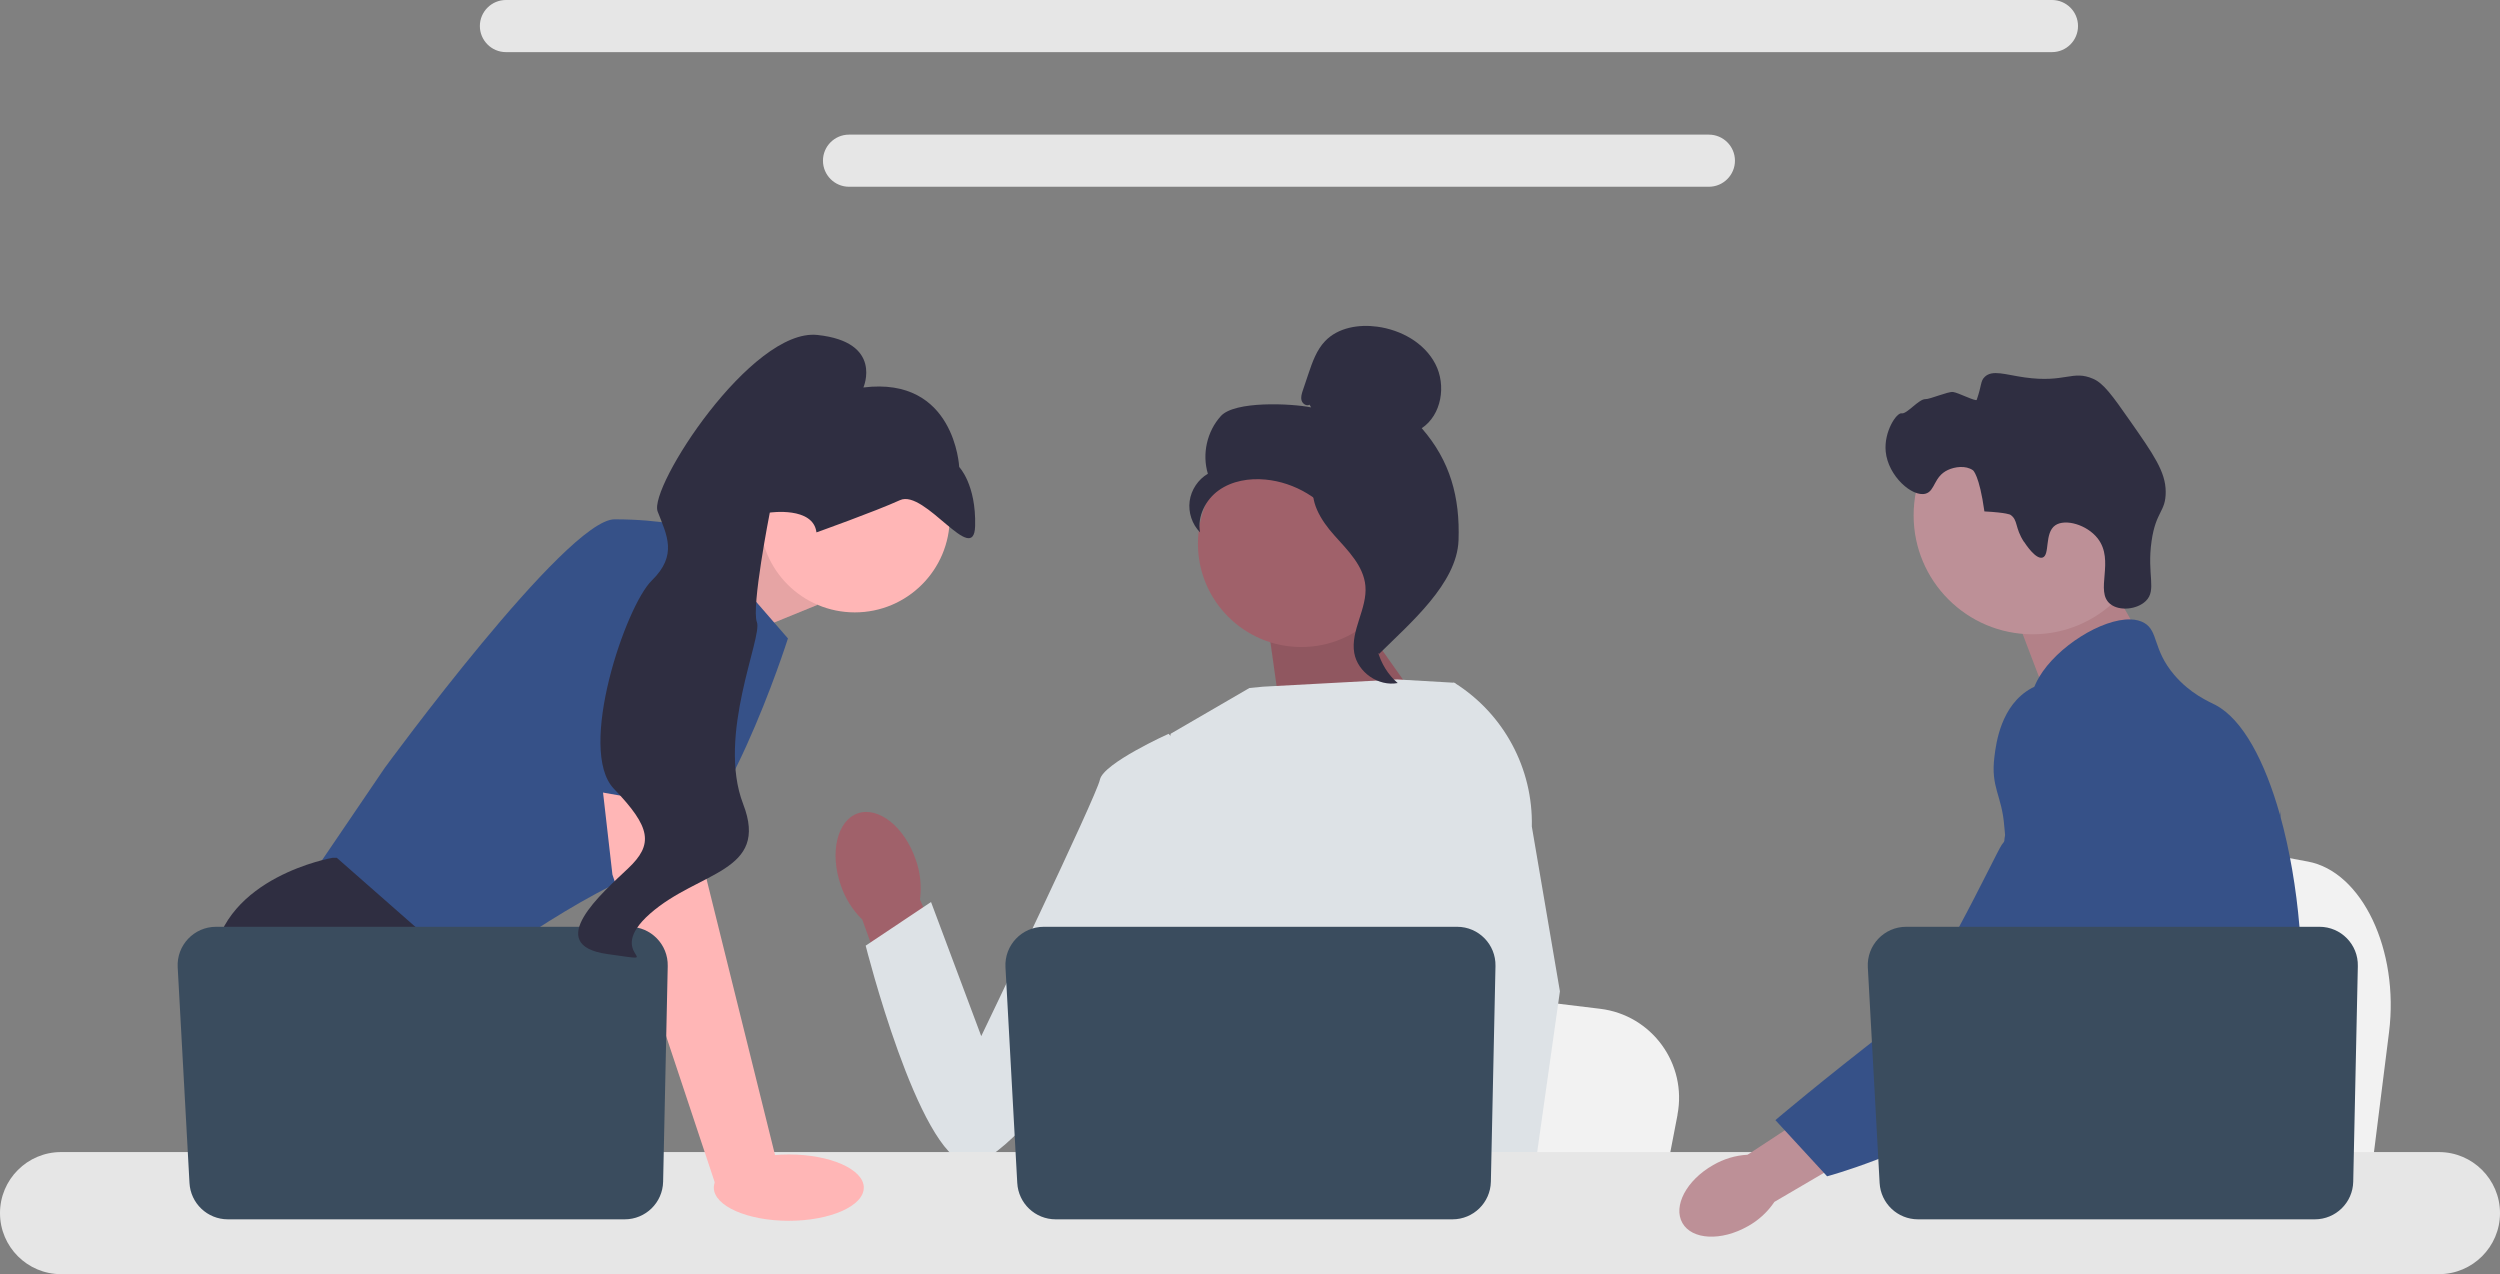
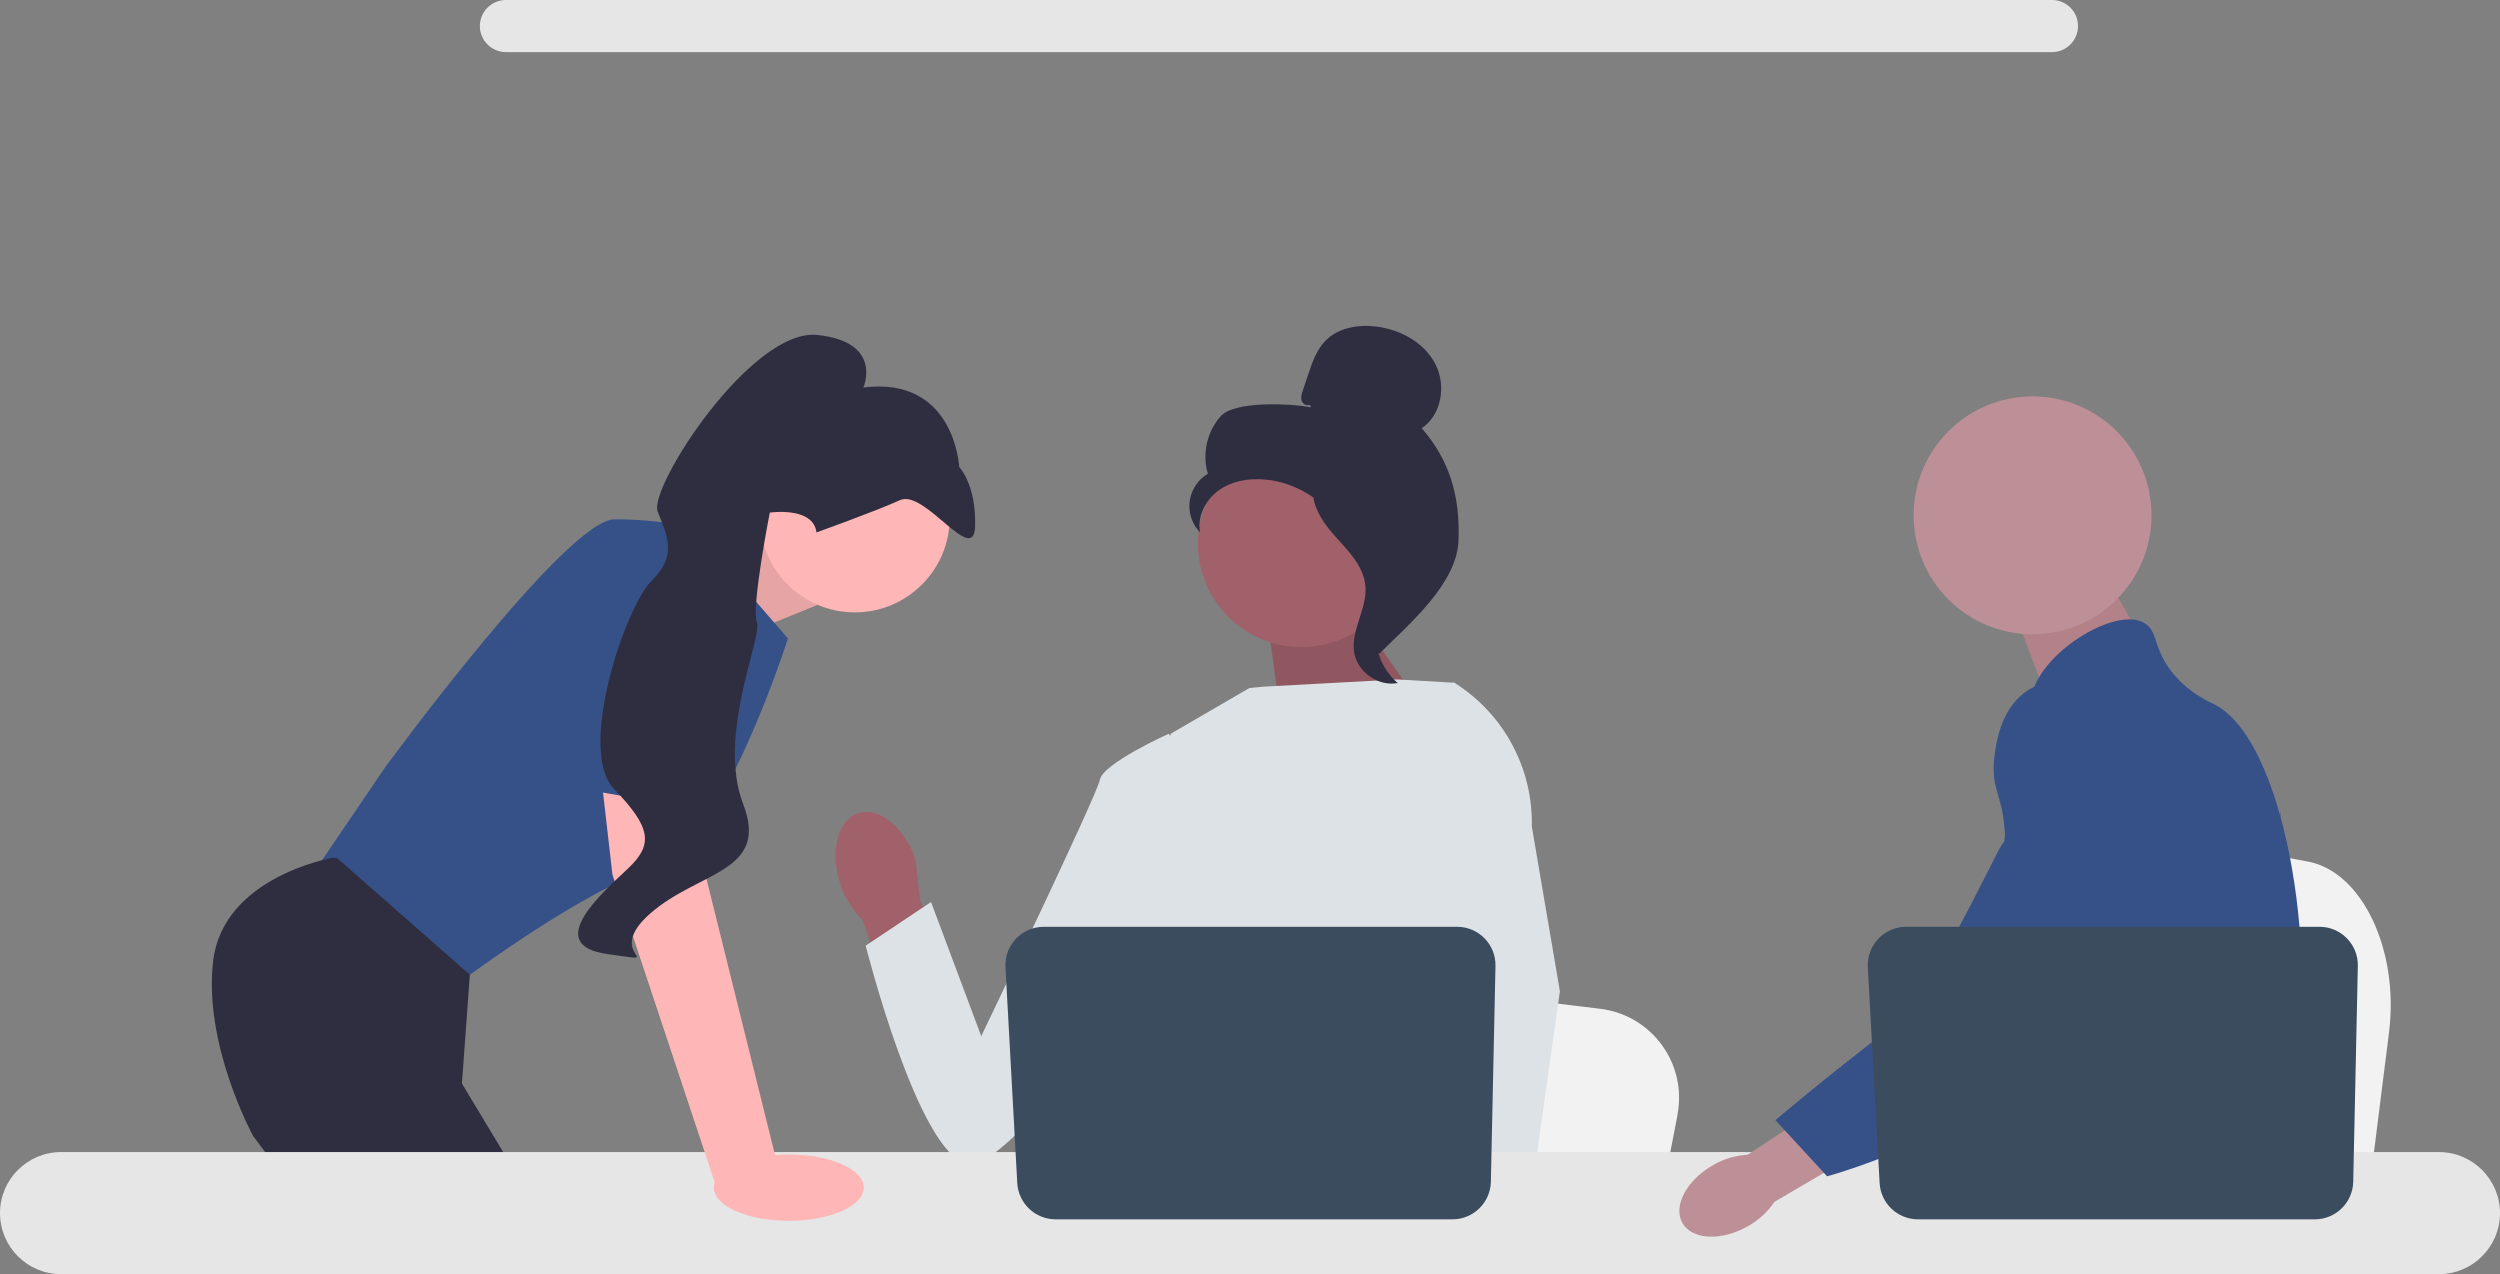
<svg xmlns="http://www.w3.org/2000/svg" id="Layer_1" viewBox="0 0 866.81 441.78">
  <rect x="0" y="0" width="866.81" height="441.78" fill="#808080" stroke="none" />
  <defs>
    <style>.cls-1{fill:#ffb6b6;}.cls-2{fill:#2f2e41;}.cls-3{fill:#b38188;}.cls-4{fill:#dde2e6;}.cls-5{fill:#365188;}.cls-6{fill:#bd9097;}.cls-7{fill:#e6e6e6;}.cls-8{fill:#3a4c5e;}.cls-9{fill:#a0616a;}.cls-10{isolation:isolate;opacity:.1;}.cls-11{fill:#f2f2f2;}</style>
  </defs>
  <path class="cls-11" d="M828.33,357.95l-2.72,21.62-6.74,53.7h-135.38c1.06-12.04,2.5-29.36,4.05-48.07,.15-1.87,.31-3.75,.46-5.64,3.87-47.01,8.11-100.22,8.11-100.22l17.8,3.32,34.53,6.42,14.07,2.62,37.68,7.02c18.79,3.49,31.71,30.69,28.14,59.23h0Z" />
  <polygon class="cls-3" points="725.93 192.36 742.58 221.49 710.58 244.17 696.93 208.36 725.93 192.36" />
  <circle class="cls-6" cx="704.74" cy="178.68" r="41.24" />
-   <path class="cls-2" d="M701.77,187.9c-3.27-4.98-1.99-7.59-4.73-9.42,0,0-1.1-.74-9-1.16h0c-1.77-12.72-3.97-14.27-3.97-14.27-2.54-1.78-6.32-1.2-8.67-.11-4.97,2.3-4.39,7.27-7.73,8.22-4.62,1.31-13.02-6.09-13.85-14.57-.68-6.92,3.78-13.63,5.55-13.28,1.75,.35,5.95-5,8.21-4.92,1.55,.06,7.87-2.69,9.57-2.48,1.86,.23,7.98,3.43,8.23,2.7,1.77-5.07,1.25-6.48,2.76-7.93,2.67-2.57,7.03-.78,13.87,.18,14.07,1.98,16.53-2.66,23.74,.48,3.64,1.59,6.69,5.87,12.64,14.38,8.32,11.89,12.48,17.84,12.51,24.78,.03,7.07-3.4,6.63-4.9,17.1-1.68,11.66,1.88,16.99-2,20.78-3,2.93-9.11,3.62-12.32,1.05-5.49-4.4,1.7-15.01-4.38-22.77-3.73-4.76-11.24-6.88-14.68-4.53-3.89,2.66-1.75,10.47-4.48,11.21-2.34,.63-5.77-4.59-6.34-5.46h0Z" />
  <path class="cls-5" d="M797.85,350.34c-1.15,19.67-5.72,25.88-7.32,49.11-.35,5.1-.56,11.02-.56,18.08,0,1.8,0,3.54,0,5.24,0,3.62-.07,7.04-.49,10.51-.32,2.77-.87,5.56-1.78,8.5h-88.83s0-.04-.02-.06c-.52-2.26-.85-4.42-1.1-6.49-.08-.66-.15-1.31-.21-1.95-.08-.75-.15-1.49-.22-2.22-.27-2.91-.54-5.66-1.18-8.29-.86-3.63-2.42-7.05-5.62-10.35-1.31-1.35-2.62-2.4-3.9-3.32-.25-.17-.49-.34-.74-.51-3.54-2.43-6.89-4.18-9.79-9.14-.05-.07-.09-.15-.13-.22-.5-.87-1.8-3.15-2.74-6.19-.99-3.16-1.59-7.13-.51-11.19,2.57-9.62,12.09-10.58,19.87-20.3,.84-1.05,1.67-2.21,2.46-3.5,3.52-5.72,4.47-10.76,5.59-16.75,.18-.97,.34-1.93,.47-2.86,.1-.7,.19-1.39,.26-2.07,.62-5.71,.32-10.63-.41-15.03-2.38-14.41-9.4-23.33-4.44-36.26,1.56-4.06,3.77-7.11,6-9.72,4.72-5.53,9.57-9.12,8.73-16.26-.85-7.2-6.31-8.19-6.92-14.48-.31-3.18,.73-6.53,2.68-9.82h0c6.24-10.6,21.82-20.35,31.72-20.04,1.83,.05,3.45,.46,4.8,1.25,4.89,2.88,2.85,9.17,10.34,17.99,5.57,6.55,11.87,9.17,14.26,10.41,9.47,4.94,17.17,19.51,22.4,38.14,.04,.14,.08,.28,.12,.43,3.23,11.67,5.51,24.92,6.64,38.36,.48,5.69,.76,11.41,.82,17.07,.05,4.52-.05,8.44-.26,11.93Z" />
  <g>
-     <polygon class="cls-1" points="731.33 417.73 729.52 422.77 728.38 425.93 725.74 433.28 722.68 441.78 703.01 441.78 706.31 433.28 707.84 429.32 710.38 422.77 714.64 411.77 731.33 417.73" />
    <path class="cls-5" d="M790.84,280.83c-.05,.65-.12,1.37-.19,2.15-.78,7.94-2.62,22.15-5.31,38.36-1.42,8.55-3.08,17.66-4.95,26.71-4.02,19.53-9.02,38.76-14.67,51.4-1.01,2.28-2.05,4.34-3.11,6.16-.81,1.39-1.66,2.76-2.55,4.11-2.88,4.43-6.11,8.63-9.46,12.55-.13,.17-.28,.33-.43,.5-.54,.64-1.1,1.27-1.66,1.9-2.74,3.09-5.54,5.97-8.25,8.61-3.3,3.22-6.48,6.07-9.33,8.5h-31.94l-.13-.06-4.6-2.04s1.31-1.54,3.5-4.45c.45-.59,.93-1.24,1.45-1.95,.64-.87,1.33-1.83,2.07-2.87,1.54-2.18,3.29-4.74,5.17-7.64,3.64-5.61,7.79-12.51,11.98-20.5,.48-.93,.97-1.87,1.46-2.82,0-.03,.03-.06,.04-.09,.83-1.62,1.65-3.29,2.47-4.99,6.95-14.46,8.94-26.46,9.51-30.35,.8-5.5,1.91-13.19,1.61-21.65-.2-5.58-1.01-11.48-2.94-17.34h0c-.4-1.24-.85-2.47-1.36-3.69-.91-2.19-1.99-4.35-3.27-6.48-5.65-9.38-10.24-9.77-13.89-19.99-1.08-3.03-3.53-9.87-2.78-17.09h0c.09-.9,.24-1.8,.44-2.7h0c.05-.26,.12-.52,.19-.77,.57-2.21,1.51-4.4,2.94-6.48,2.79-4.04,6.6-6.44,10.01-7.87h.01c3.94-1.65,7.34-2,8-2.06,14.61-1.3,25.94,10.98,32.13,17.69,2.39,2.59,4.58,4.76,6.58,6.53,15.57,13.9,19.84,5.02,20.95,.43,.17-.71,.26-1.32,.31-1.72h0Z" />
    <path class="cls-5" d="M790.89,280.31s0,.22-.05,.5c.02-.15,.03-.3,.04-.44,0-.03,0-.05,0-.06Z" />
  </g>
  <g>
    <path class="cls-7" d="M711.47,0H175.42c-4.98,0-9.04,4.05-9.04,9.03s4.06,9.04,9.04,9.04H711.47c4.98,0,9.03-4.05,9.03-9.04s-4.05-9.03-9.03-9.03Z" />
-     <path class="cls-7" d="M592.51,46.68H294.37c-4.98,0-9.03,4.05-9.03,9.03s4.05,9.04,9.03,9.04h298.14c4.98,0,9.04-4.06,9.04-9.04s-4.06-9.03-9.04-9.03Z" />
  </g>
  <polygon class="cls-1" points="235.07 194.27 268.85 180.06 283.34 209.76 247.84 224.25 235.07 194.27" />
  <polygon class="cls-10" points="235.07 194.27 268.85 180.06 283.34 209.76 247.84 224.25 235.07 194.27" />
  <path class="cls-5" d="M239.87,182.96l33.33,38.4s-23.18,73.18-46.37,79.7-65.93,38.4-65.93,38.4l-53.61-34.78,26.08-38.4s63.03-86.22,79.7-86.22,26.81,2.9,26.81,2.9h0Z" />
  <path class="cls-2" d="M194.84,433.28H117.26l-4.91-6.56-20.03-26.77-4.61-6.16s-17.39-31.88-13.77-60.86,41.3-35.5,41.3-35.5h1.55l46.12,40.53-2.75,37.72,14.61,24.27,20.06,33.33Z" />
  <polygon class="cls-2" points="133.15 433.28 112.36 433.28 112.36 402.49 133.15 433.28" />
  <path class="cls-11" d="M581.64,386.53l-2.59,13.42-6.42,33.33h-128.96c1.01-7.47,2.38-18.22,3.85-29.83,.14-1.16,.3-2.33,.44-3.5,3.69-29.18,7.72-62.19,7.72-62.19l16.95,2.06,32.89,3.98,13.4,1.62,35.89,4.35c17.9,2.17,30.21,19.05,26.8,36.76h0Z" />
  <path class="cls-2" d="M764.14,433.28h-69.95c1.07-1.25,1.67-1.98,1.67-1.98l20.97-3.46,43.2-7.13s1.97,5.09,4.11,12.57h0Z" />
  <polygon class="cls-9" points="467.45 208.77 497.87 251.78 444.81 253.37 439.12 212.94 467.45 208.77" />
  <polygon class="cls-10" points="467.45 208.77 497.87 251.78 444.81 253.37 439.12 212.94 467.45 208.77" />
-   <path id="uuid-ae755ff6-bb09-410e-86b1-7d1b81a37005-155" class="cls-9" d="M317.45,297.9c-3.9-11.26-12.88-18.37-20.04-15.89-7.16,2.49-9.81,13.63-5.9,24.89,1.5,4.52,4.06,8.62,7.46,11.94l17.14,47.5,22.12-8.52-19.24-45.92c.61-4.72,.09-9.53-1.53-14.01h0Z" />
+   <path id="uuid-ae755ff6-bb09-410e-86b1-7d1b81a37005-155" class="cls-9" d="M317.45,297.9c-3.9-11.26-12.88-18.37-20.04-15.89-7.16,2.49-9.81,13.63-5.9,24.89,1.5,4.52,4.06,8.62,7.46,11.94l17.14,47.5,22.12-8.52-19.24-45.92h0Z" />
  <path class="cls-4" d="M523.35,275.98l-.04,43.84-4.08,16.19-8.39,33.31-6.11,30.63-4.55,22.82-1.62,8.15c-1.22,.82-2.44,1.6-3.66,2.35h-105.98c-6.02-3.62-9.39-6.43-9.39-6.43,0,0,1.67-1.57,3.57-4.08,3.22-4.25,7.11-11.2,4.72-17.85-.5-1.39-.63-3.09-.48-4.98,.97-12.48,14.06-33.57,14.06-33.57l-2.71-31.31-1.19-13.72,8.38-66.91,27.31-15.87,4.71-.46,46.54-2.51,19.23,1.11,.88,.24,18.79,39.04h0Z" />
  <g>
    <polygon class="cls-1" points="525.41 433.28 502.23 433.28 501.21 422.77 501.19 422.56 507.75 422.11 524.83 420.95 525.12 427.24 525.36 432.06 525.41 433.28" />
    <path class="cls-4" d="M531.12,286.58l9.74,57.14-7.95,56.23-1.24,8.75-2.19,15.45-.67,4.75,.02,.51,.17,3.85h-27.53l-1.01-10.51-.09-.94-2.07-21.52-.04-.36-4.4-45.63,8.62-32.98,.64-2.43h0s3.75-56.48,3.75-56.48l-2.91-25.66-.03-.24c.06,.04,.11,.07,.17,.11,.15,.09,.3,.19,.45,.29,16.92,10.74,27.01,29.58,26.57,49.64h0Z" />
  </g>
  <path class="cls-4" d="M415.75,265.38l-10.59-10.95s-22.66,10.22-23.79,15.89c-1.13,5.67-41.15,88.93-41.15,88.93l-17.41-46.5-22.66,15.13s18.18,72.19,35.19,75.58,74-85.45,74-85.45l6.41-52.63h0Z" />
  <path class="cls-7" d="M845.64,399.45H21.16c-11.67,0-21.16,9.5-21.16,21.17s9.49,21.16,21.16,21.16H845.64c11.67,0,21.17-9.49,21.17-21.16s-9.5-21.17-21.17-21.17Z" />
  <path class="cls-8" d="M518.52,334.94l-1.6,74.8c-.16,7.24-6.07,13.03-13.31,13.03h-137.6c-7.07,0-12.91-5.53-13.3-12.59l-4.09-74.8c-.42-7.63,5.66-14.04,13.3-14.04h143.29c7.47,0,13.47,6.14,13.31,13.6h0Z" />
  <circle class="cls-1" cx="296.38" cy="179.41" r="32.92" />
  <polygon class="cls-1" points="241.32 265.55 244.94 304.68 269.58 403.93 248.3 411.39 212.34 303.23 207.37 259.75 241.32 265.55" />
-   <path class="cls-8" d="M231.52,334.94l-1.6,74.8c-.16,7.24-6.07,13.03-13.31,13.03H79c-7.07,0-12.91-5.53-13.3-12.59l-4.09-74.8c-.42-7.63,5.66-14.04,13.3-14.04H218.21c7.47,0,13.47,6.14,13.31,13.6h0Z" />
  <ellipse class="cls-1" cx="273.5" cy="411.78" rx="26" ry="11.5" />
  <path class="cls-5" d="M190.24,271.53l14.85-79.16s41.3-5.8,42.75,7.97-1.04,81.04-1.04,81.04l-56.56-9.85h0Z" />
  <path class="cls-2" d="M283.1,184.59s20.37-7.27,28.96-11.18c8.59-3.91,25.66,23.37,26.04,8.96,.38-14.41-5.52-20.45-5.52-20.45,0,0-1.47-31.52-33.22-27.57,0,0,6.98-15.77-15.94-18.21-22.92-2.44-58.59,52.92-55.4,61.19,3.19,8.27,7.02,15.11-2.04,23.96s-26.03,58.77-13.12,72.2,13.76,19.26,4.91,27.62-29.75,26.53-7.15,29.69c22.61,3.15-2.07,.8,14.79-14.03s41.45-14.22,32.26-38c-9.18-23.79,6.77-57.87,4.77-63.04s4.47-38,4.47-38c0,0,15.06-2.21,16.18,6.86h0Z" />
  <g>
    <circle class="cls-9" cx="451.19" cy="188.5" r="35.84" />
    <path class="cls-2" d="M454.05,140.32c-1.04,.61-2.43-.31-2.76-1.46-.33-1.15,.05-2.38,.44-3.52l1.93-5.73c1.37-4.06,2.83-8.27,5.8-11.36,4.48-4.67,11.61-5.85,18.02-4.99,8.24,1.1,16.36,5.56,20.19,12.94,3.83,7.37,2.2,17.66-4.72,22.27,9.86,11.3,13.3,23.9,12.76,38.89-.54,14.99-16.88,28.79-27.53,39.35-2.38-1.44-4.54-8.2-3.23-10.66,1.31-2.46-.57-5.3,1.05-7.56,1.62-2.26,2.98,1.34,1.34-.91-1.03-1.42,3-4.68,1.46-5.53-7.43-4.11-9.9-13.37-14.57-20.46-5.63-8.56-15.27-14.35-25.46-15.31-5.62-.53-11.55,.43-16.15,3.69-4.6,3.26-7.58,9.09-6.52,14.63-2.77-2.81-4.14-6.92-3.62-10.83,.52-3.91,2.92-7.52,6.32-9.51-2.07-6.84-.3-14.71,4.51-20.01,4.8-5.29,24.28-4.39,31.29-3,0,0-.54-.93-.54-.93Z" />
    <path class="cls-2" d="M455.14,166.47c9.28,1,15.99,9.05,21.65,16.47,3.26,4.28,6.68,9.01,6.6,14.39-.08,5.44-3.72,10.11-5.46,15.27-2.84,8.43-.07,18.46,6.69,24.23-6.68,1.27-13.91-3.74-15.07-10.45-1.34-7.81,4.57-15.34,3.87-23.23-.62-6.95-6.1-12.3-10.75-17.5-4.66-5.2-9.03-12.09-6.89-18.74l-.65-.45h0Z" />
  </g>
  <g>
    <path id="uuid-aec20554-f6ec-4c5b-9d97-717cd04239bf-156" class="cls-6" d="M593.95,403.98c-9.2,5.23-13.95,14.22-10.62,20.07s13.48,6.35,22.68,1.12c3.7-2.04,6.86-4.94,9.22-8.45l38.69-22.66-11.02-17.93-36.97,24.24c-4.22,.23-8.33,1.47-11.98,3.61h0Z" />
    <path class="cls-5" d="M724.93,237.84c-1.16-.46-11.3-4.3-20.56,.77-10.64,5.83-12.28,19.13-12.86,23.79-1.33,10.78,2.59,13.19,3.42,24.1,1.55,20.41,5.63-2.87-.89,6.44-2.26,3.22-25.32,53.2-38.03,62.99-24.73,19.04-40.44,32.44-40.44,32.44l17.93,19.48s28.33-7.55,53.38-23.81c25.69-16.68,38.53-25.02,48.47-41.34,.86-1.4,21.33-36.18,10.33-74.62-2.51-8.77-7.1-24.84-20.75-30.25h0Z" />
  </g>
  <path class="cls-8" d="M817.52,334.94l-1.6,74.8c-.16,7.24-6.07,13.03-13.31,13.03h-137.6c-7.07,0-12.91-5.53-13.3-12.59l-4.09-74.8c-.42-7.63,5.66-14.04,13.3-14.04h143.29c7.47,0,13.47,6.14,13.31,13.6h0Z" />
</svg>